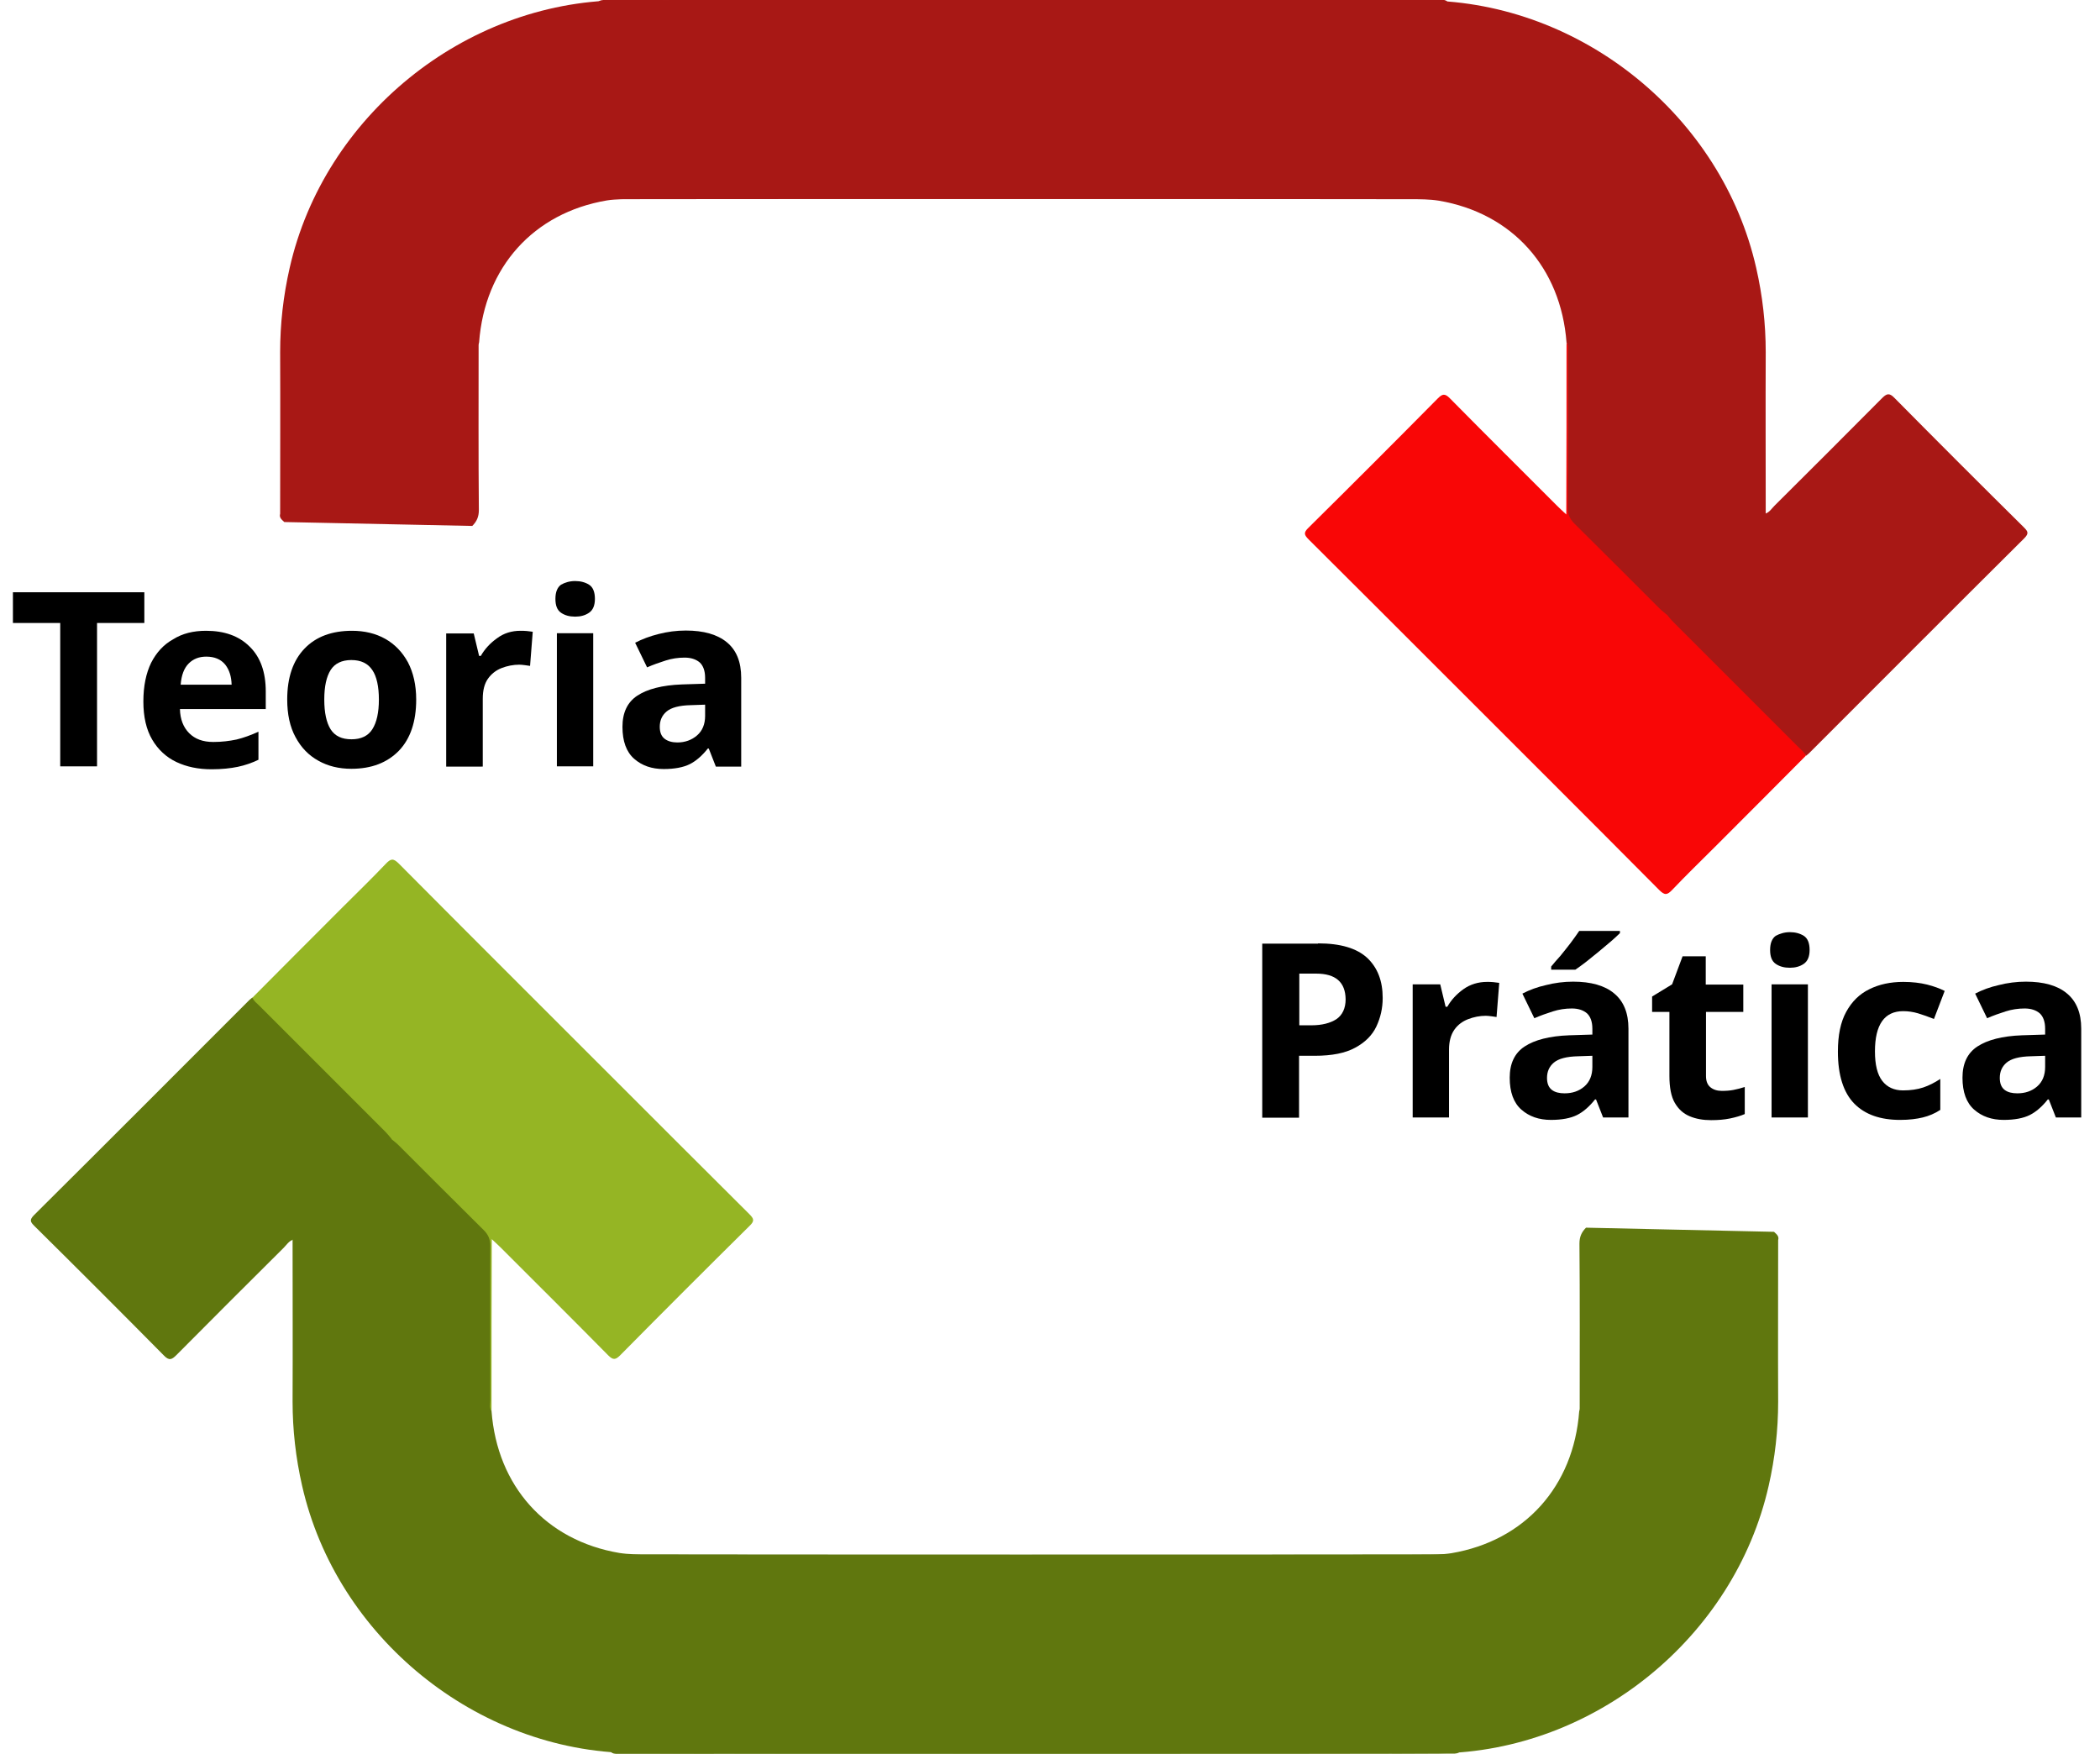
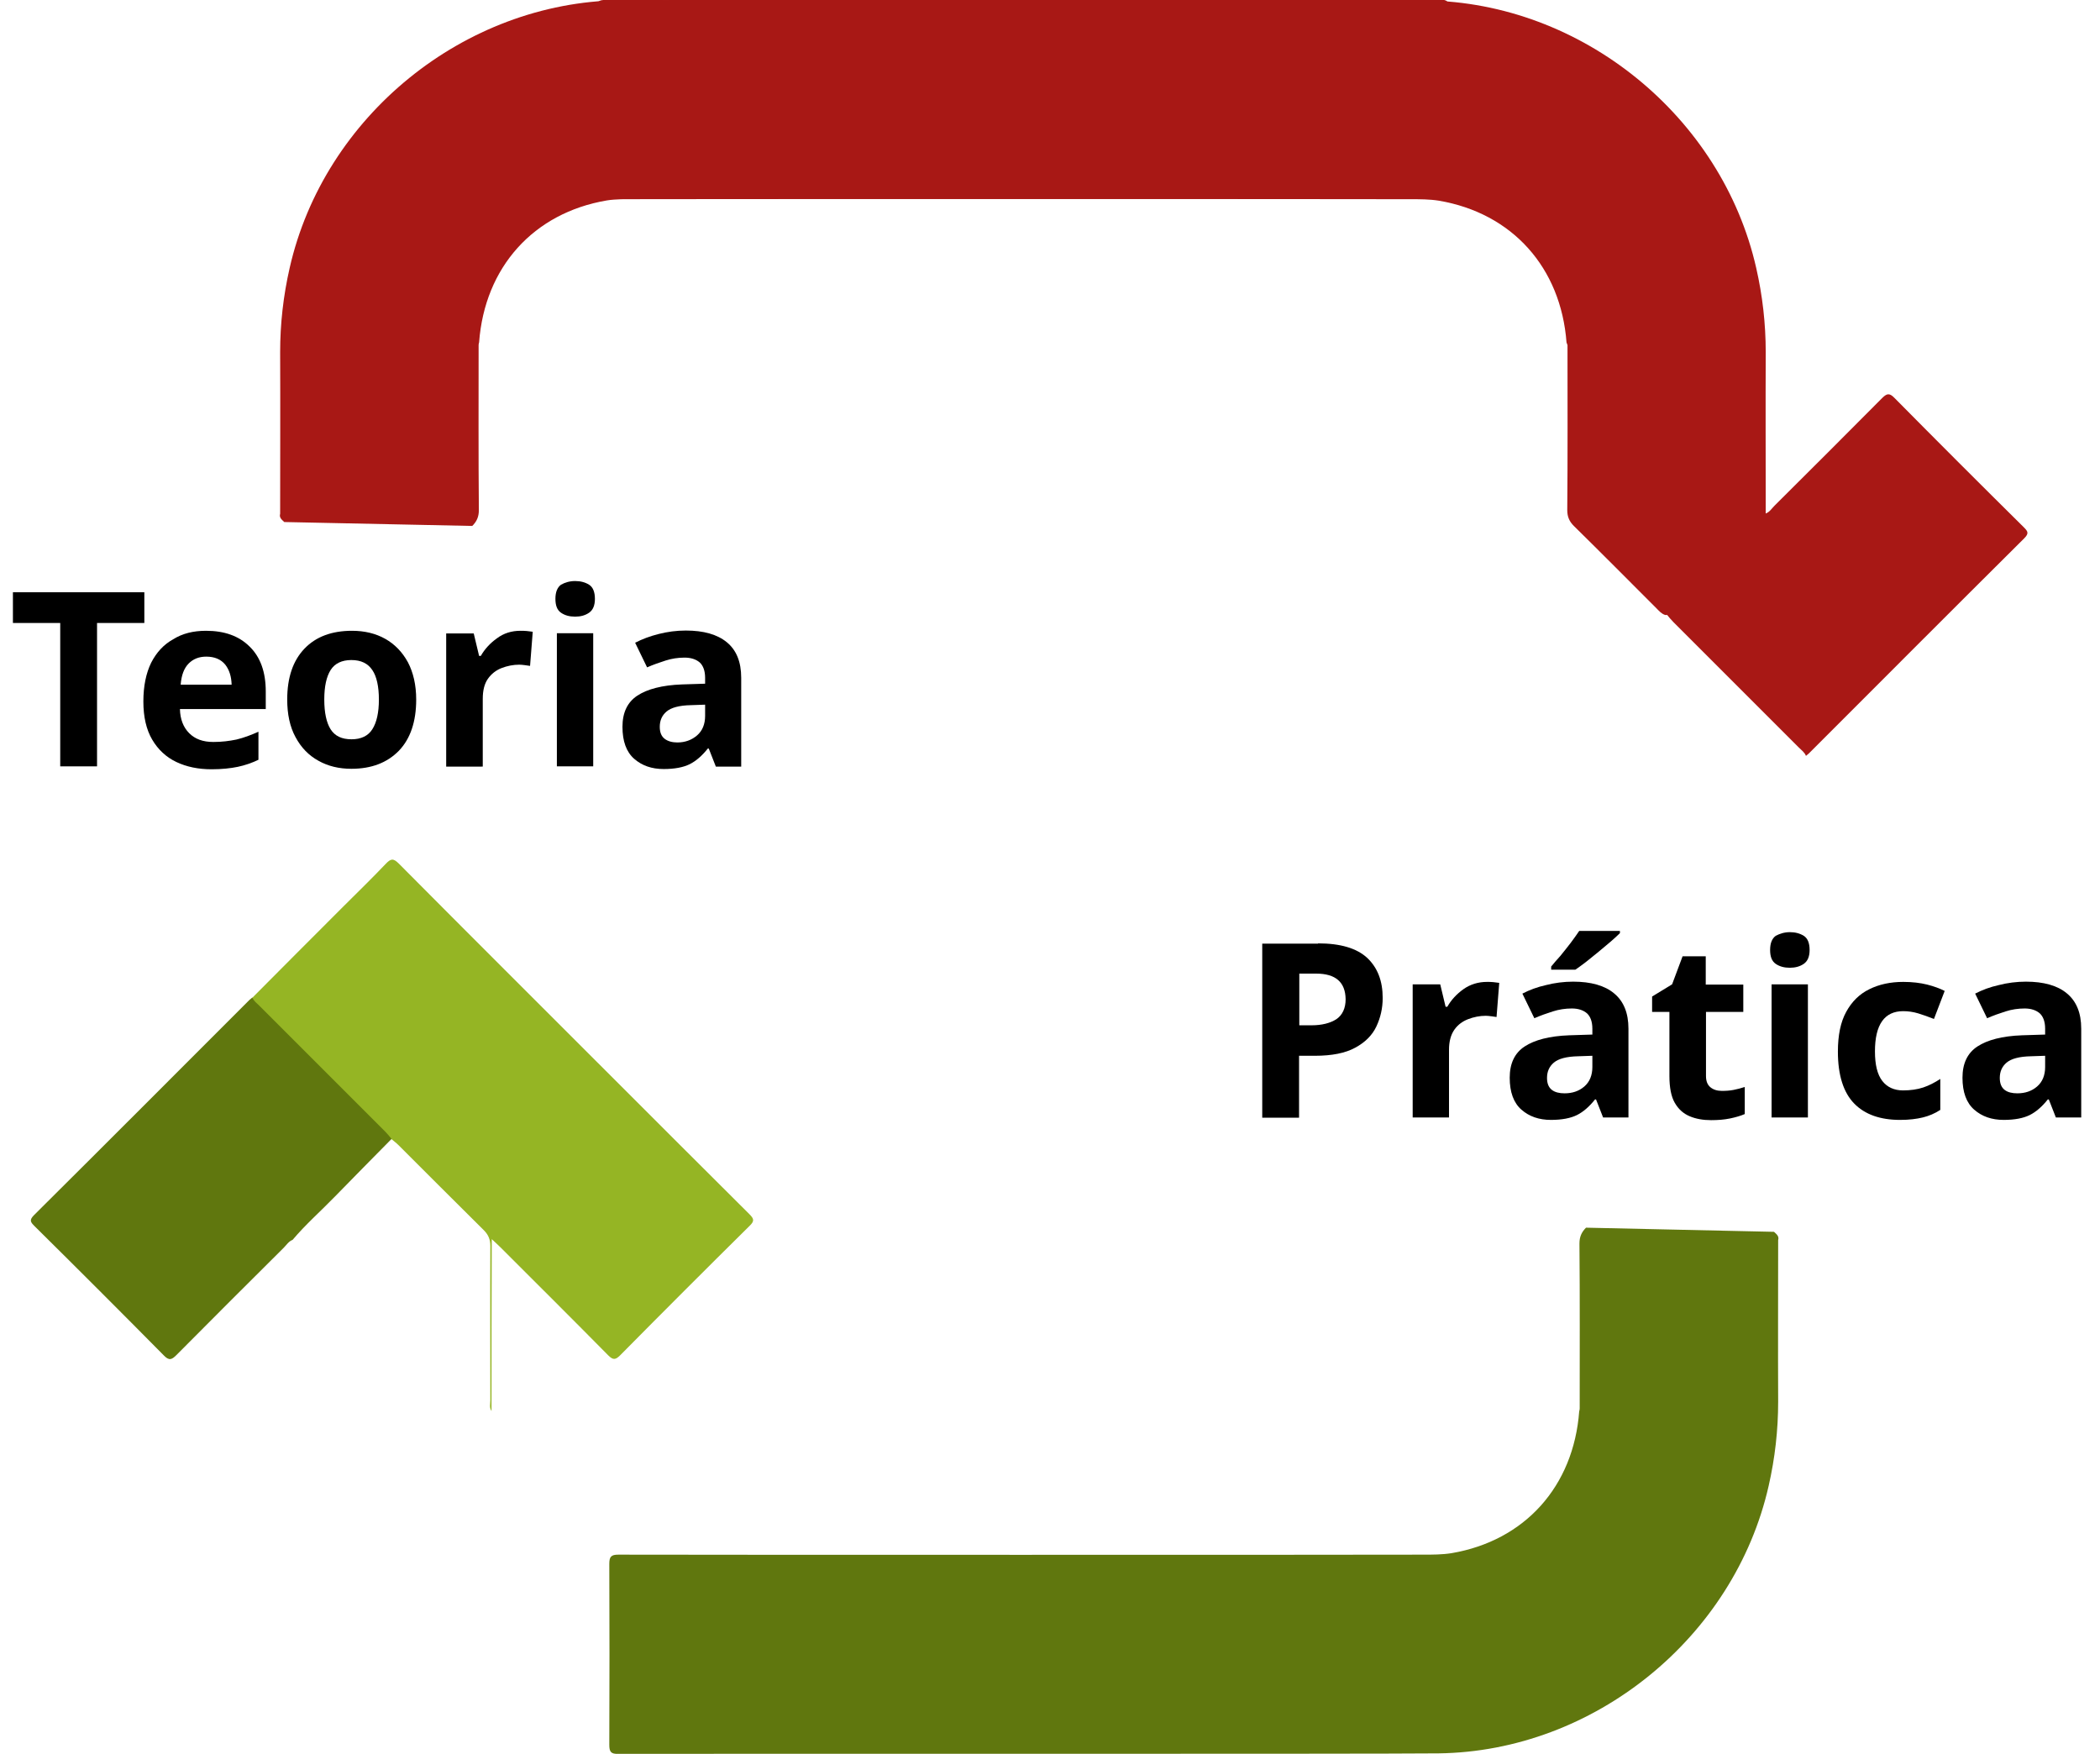
<svg xmlns="http://www.w3.org/2000/svg" version="1.1" id="Camada_1" x="0px" y="0px" viewBox="0 0 861.3 719.2" style="enable-background:new 0 0 861.3 719.2;" xml:space="preserve">
  <style type="text/css">
	.st0{fill:#A81815;}
	.st1{fill:#F90606;}
	.st2{fill:#60770E;}
	.st3{fill:#95B524;}
</style>
  <g>
    <path class="st0" d="M642.5,140.5c-2.3-30.8-22.3-53.1-52.4-58.2c-3.8-0.6-7.7-0.6-11.6-0.6c-23.4-0.1-306.7-0.1-330.1,0   c-3,0-3.7-0.9-3.7-3.8c0.1-24.7,0.1-49.5,0-74.2c0-2.9,0.7-3.8,3.7-3.7c25.5,0.1,311-0.1,336.4,0.2C648.7,1,706.2,47.7,720.3,109.9   c2.6,11.4,3.9,22.9,3.9,34.5c-0.1,22.1,0,44.2,0,66.3c0.5,1.7-0.8,2.5-1.7,3.4c-12,12.1-24.1,24.2-36.2,36.2   c-0.9,0.9-1.8,2.2-3.4,1.9c-1.5-0.5-2.5-1.7-3.5-2.7c-11.3-11.3-22.5-22.6-33.9-33.8c-1.8-1.8-2.7-3.7-2.7-6.5   c0.2-22.6,0.1-45.1,0.1-67.7C642.7,141.2,642.7,140.8,642.5,140.5z" />
-     <path class="st1" d="M642.5,140.5c1,1.4,0.5,2.9,0.5,4.4c0,21.1,0.1,42.2,0,63.3c0,2.7,0.8,4.6,2.7,6.5   c11.7,11.6,23.4,23.3,35,34.9c0.9,0.9,1.9,1.6,2.8,2.4c1.6,0.3,2.5,1.6,3.5,2.7c17,17,34.1,34,51.1,51.1c1.1,1.1,3,2,2.5,4.2   c-12.4,12.5-24.8,24.9-37.3,37.4c-5.8,5.8-11.8,11.6-17.4,17.5c-2.1,2.2-3.1,2.4-5.4,0.1c-28.9-29.1-57.9-58-86.9-87   c-18.9-18.9-37.8-37.8-56.8-56.7c-1.9-1.9-2.3-2.8-0.1-4.9c17.8-17.6,35.4-35.2,53-53c1.9-1.9,2.9-2.1,4.9-0.1   c14.7,14.9,29.5,29.6,44.2,44.3c0.9,0.9,1.9,1.8,3.6,3.4C642.5,187,642.5,163.8,642.5,140.5z" />
    <path class="st0" d="M740.7,310c-0.6-1.5-1.8-2.3-2.9-3.4c-17.2-17.2-34.3-34.3-51.5-51.5c-1-1-1.8-2-2.7-3.1   c7.7-7.8,15.4-15.6,23.1-23.5c5.8-6,12.1-11.5,17.5-17.9c1.6-0.6,2.5-2.1,3.6-3.2c14.7-14.6,29.4-29.3,44-44c1.9-1.9,3-2.5,5.2-0.2   c17.6,17.8,35.2,35.4,53,53c1.7,1.7,2.3,2.5,0.2,4.6c-29.5,29.3-58.9,58.8-88.3,88.2C741.5,309.4,741,309.7,740.7,310z" />
    <path class="st0" d="M193.7,215.7c1.8-1.8,2.7-3.7,2.7-6.5c-0.2-22.6-0.1-45.1-0.1-67.7c0-0.4,0.1-0.7,0.2-1.1   c2.3-30.8,22.3-53.1,52.4-58.2c3.8-0.6,7.7-0.6,11.6-0.6c23.4-0.1,306.7-0.1,330.1,0c3,0,3.7-0.9,3.7-3.8   c-0.1-24.7-0.1-49.5,0-74.2c0-2.9-0.7-3.8-3.7-3.7c-25.5,0.1-311-0.1-336.4,0.2C190.3,1,132.9,47.7,118.8,109.9   c-2.6,11.4-3.9,22.9-3.9,34.5c0.1,22.1,0,44.2,0,66.3c-0.5,1.7,0.8,2.5,1.7,3.4" />
  </g>
  <g>
-     <path class="st2" d="M201.6,578.7c2.3,30.8,22.3,53.1,52.4,58.2c3.8,0.6,7.7,0.6,11.6,0.6c23.4,0.1,306.7,0.1,330.1,0   c3,0,3.7,0.9,3.7,3.8c-0.1,24.7-0.1,49.5,0,74.2c0,2.9-0.7,3.8-3.7,3.7c-25.5-0.1-311,0.1-336.4-0.2   c-63.8-0.8-121.3-47.5-135.4-109.7c-2.6-11.4-3.9-22.9-3.9-34.5c0.1-22.1,0-44.2,0-66.3c-0.5-1.7,0.8-2.5,1.7-3.4   c12-12.1,24.1-24.2,36.2-36.2c0.9-0.9,1.8-2.2,3.4-1.9c1.5,0.5,2.5,1.7,3.5,2.7c11.3,11.3,22.5,22.6,33.9,33.8   c1.8,1.8,2.7,3.7,2.7,6.5c-0.2,22.6-0.1,45.1-0.1,67.7C201.4,578,201.5,578.4,201.6,578.7z" />
    <path class="st3" d="M201.6,578.7c-1-1.4-0.5-2.9-0.5-4.4c0-21.1-0.1-42.2,0-63.3c0-2.7-0.8-4.6-2.7-6.5   c-11.7-11.6-23.4-23.3-35-34.9c-0.9-0.9-1.9-1.6-2.8-2.4c-1.6-0.3-2.5-1.6-3.5-2.7c-17-17-34.1-34-51.1-51.1c-1.1-1.1-3-2-2.5-4.2   c12.4-12.5,24.8-24.9,37.3-37.4c5.8-5.8,11.8-11.6,17.4-17.5c2.1-2.2,3.1-2.4,5.4-0.1c28.9,29.1,57.9,58,86.9,87   c18.9,18.9,37.8,37.8,56.8,56.7c1.9,1.9,2.3,2.8,0.1,4.9c-17.8,17.6-35.4,35.2-53,53c-1.9,1.9-2.9,2.1-4.9,0.1   c-14.7-14.9-29.5-29.6-44.2-44.3c-0.9-0.9-1.9-1.8-3.6-3.4C201.6,532.1,201.6,555.4,201.6,578.7z" />
    <path class="st2" d="M103.5,409.1c0.6,1.5,1.8,2.3,2.9,3.4c17.2,17.2,34.3,34.3,51.5,51.5c1,1,1.8,2,2.7,3.1   c-7.7,7.8-15.4,15.6-23.1,23.5c-5.8,6-12.1,11.5-17.5,17.9c-1.6,0.6-2.5,2.1-3.6,3.2c-14.7,14.6-29.4,29.3-44,44   c-1.9,1.9-3,2.5-5.2,0.2c-17.6-17.8-35.2-35.4-53-53c-1.7-1.7-2.3-2.5-0.2-4.6c29.5-29.3,58.9-58.8,88.3-88.2   C102.7,409.7,103.1,409.5,103.5,409.1z" />
    <path class="st2" d="M650.5,503.5c-1.8,1.8-2.7,3.7-2.7,6.5c0.2,22.6,0.1,45.1,0.1,67.7c0,0.4-0.1,0.7-0.2,1.1   c-2.3,30.8-22.3,53.1-52.4,58.2c-3.8,0.6-7.7,0.6-11.6,0.6c-23.4,0.1-306.7,0.1-330.1,0c-3,0-3.7,0.9-3.7,3.8   c0.1,24.7,0.1,49.5,0,74.2c0,2.9,0.7,3.8,3.7,3.7c25.5-0.1,311,0.1,336.4-0.2c63.8-0.8,121.3-47.5,135.4-109.7   c2.6-11.4,3.9-22.9,3.9-34.5c-0.1-22.1,0-44.2,0-66.3c0.5-1.7-0.8-2.5-1.7-3.4" />
  </g>
  <g>
    <path d="M39.8,314.3H24.7v-58.8H5.3v-12.6h53.9v12.6H39.8V314.3z" />
    <path d="M84.5,258.7c7.5,0,13.5,2.1,17.9,6.5c4.4,4.3,6.6,10.4,6.6,18.4v7.2H73.8c0.1,4.2,1.4,7.5,3.8,9.9c2.4,2.4,5.6,3.6,9.9,3.6   c3.5,0,6.6-0.4,9.5-1c2.9-0.7,5.9-1.8,9-3.2v11.5c-2.7,1.3-5.6,2.3-8.5,2.9c-2.9,0.6-6.5,1-10.7,1c-5.5,0-10.3-1-14.5-3   c-4.2-2-7.5-5.1-9.9-9.2s-3.6-9.3-3.6-15.6c0-6.3,1.1-11.6,3.2-15.9c2.2-4.3,5.2-7.5,9-9.6C74.8,259.8,79.3,258.7,84.5,258.7z    M84.6,269.3c-2.9,0-5.3,0.9-7.2,2.8c-1.9,1.9-3,4.8-3.3,8.7H95c-0.1-3.3-0.9-6-2.6-8.2C90.6,270.4,88,269.3,84.6,269.3z" />
    <path d="M170.7,286.9c0,9.1-2.4,16.1-7.1,21c-4.8,4.9-11.2,7.4-19.5,7.4c-5.1,0-9.6-1.1-13.5-3.3c-4-2.2-7.1-5.4-9.4-9.7   c-2.3-4.2-3.4-9.4-3.4-15.4c0-9.1,2.4-16,7.1-20.9c4.7-4.9,11.2-7.3,19.5-7.3c5.1,0,9.7,1.1,13.6,3.3c3.9,2.2,7,5.4,9.3,9.6   C169.5,275.8,170.7,280.9,170.7,286.9z M133,286.9c0,5.4,0.9,9.5,2.6,12.2c1.8,2.8,4.6,4.1,8.6,4.1c3.9,0,6.8-1.4,8.5-4.1   c1.8-2.8,2.7-6.9,2.7-12.2s-0.9-9.5-2.7-12.1c-1.8-2.7-4.6-4.1-8.6-4.1c-3.9,0-6.8,1.4-8.5,4.1C133.9,277.5,133,281.5,133,286.9z" />
    <path d="M213.5,258.7c0.7,0,1.6,0,2.6,0.1c1,0.1,1.8,0.2,2.4,0.3l-1.1,14c-0.5-0.1-1.2-0.2-2.1-0.3c-0.9-0.1-1.6-0.2-2.3-0.2   c-2.5,0-5,0.5-7.3,1.4c-2.3,0.9-4.2,2.4-5.6,4.4c-1.4,2-2.1,4.7-2.1,8.2v27.8H183v-54.6h11.3l2.2,9.2h0.7c1.6-2.8,3.8-5.2,6.6-7.2   C206.6,259.7,209.8,258.7,213.5,258.7z" />
    <path d="M235.9,238.3c2.2,0,4.1,0.5,5.7,1.5c1.6,1,2.4,3,2.4,5.8c0,2.7-0.8,4.6-2.4,5.7c-1.6,1.1-3.5,1.6-5.7,1.6   c-2.3,0-4.2-0.5-5.8-1.6c-1.6-1.1-2.3-3-2.3-5.7c0-2.8,0.8-4.7,2.3-5.8C231.7,238.9,233.6,238.3,235.9,238.3z M243.3,259.7v54.6   h-14.9v-54.6H243.3z" />
    <path d="M281.3,258.6c7.3,0,12.9,1.6,16.8,4.8c3.9,3.2,5.9,8,5.9,14.6v36.4h-10.4l-2.9-7.4h-0.4c-2.3,2.9-4.8,5.1-7.4,6.4   c-2.6,1.3-6.2,2-10.7,2c-4.9,0-8.9-1.4-12.1-4.2c-3.2-2.8-4.8-7.2-4.8-13.1c0-5.8,2-10.1,6.1-12.8c4.1-2.7,10.2-4.3,18.3-4.6   l9.5-0.3v-2.4c0-2.9-0.8-5-2.2-6.3c-1.5-1.3-3.6-2-6.2-2c-2.7,0-5.3,0.4-7.8,1.2c-2.5,0.8-5.1,1.7-7.6,2.8l-4.9-10.1   c2.9-1.5,6.1-2.7,9.7-3.6S277.4,258.6,281.3,258.6z M289.2,289l-5.8,0.2c-4.8,0.1-8.1,1-10,2.6c-1.9,1.6-2.8,3.7-2.8,6.3   c0,2.3,0.7,3.9,2,4.9c1.3,1,3.1,1.5,5.2,1.5c3.2,0,5.9-1,8.1-2.9c2.2-1.9,3.3-4.6,3.3-8V289z" />
  </g>
  <g>
    <path d="M540.6,386.9c9.2,0,15.9,2,20.2,6c4.2,4,6.3,9.4,6.3,16.4c0,4.2-0.9,8.1-2.6,11.7c-1.7,3.6-4.6,6.5-8.7,8.7   c-4,2.2-9.5,3.3-16.5,3.3h-6.5v25.4h-15.1v-71.4H540.6z M539.8,399.3h-6.9v21.2h5c4.3,0,7.7-0.9,10.2-2.5c2.5-1.7,3.8-4.5,3.8-8.2   C551.8,402.8,547.8,399.3,539.8,399.3z" />
    <path d="M609.9,402.7c0.7,0,1.6,0,2.6,0.1c1,0.1,1.8,0.2,2.4,0.3l-1.1,14c-0.5-0.1-1.2-0.2-2.1-0.3c-0.9-0.1-1.6-0.2-2.3-0.2   c-2.5,0-5,0.5-7.3,1.4c-2.3,0.9-4.2,2.3-5.6,4.3c-1.4,2-2.2,4.7-2.2,8.2v27.8h-14.9v-54.6h11.3l2.2,9.2h0.7   c1.6-2.8,3.8-5.2,6.6-7.2C603,403.7,606.3,402.7,609.9,402.7z" />
    <path d="M645.2,402.6c7.3,0,13,1.6,16.8,4.8c3.9,3.2,5.9,8,5.9,14.5v36.4h-10.4l-2.9-7.4h-0.4c-2.3,2.9-4.8,5.1-7.4,6.4   c-2.6,1.3-6.2,2-10.7,2c-4.9,0-8.9-1.4-12.1-4.2s-4.8-7.2-4.8-13.1c0-5.8,2-10.1,6.1-12.8c4.1-2.7,10.2-4.3,18.3-4.6l9.5-0.3v-2.4   c0-2.9-0.8-5-2.2-6.3c-1.5-1.3-3.6-2-6.2-2c-2.7,0-5.3,0.4-7.8,1.2c-2.5,0.8-5.1,1.7-7.6,2.8l-4.9-10.1c2.9-1.5,6.1-2.7,9.7-3.5   C637.6,403.1,641.4,402.6,645.2,402.6z M653.1,433l-5.8,0.2c-4.8,0.1-8.1,1-10,2.6c-1.9,1.6-2.8,3.7-2.8,6.3c0,2.3,0.7,3.9,2,4.9   c1.3,1,3.1,1.4,5.2,1.4c3.2,0,5.9-0.9,8.1-2.8c2.2-1.9,3.3-4.6,3.3-8V433z M664.4,381.7v1c-0.9,0.9-2.2,2.1-3.7,3.4   c-1.5,1.3-3.2,2.7-5,4.2c-1.8,1.5-3.5,2.8-5.2,4.2c-1.7,1.3-3.2,2.4-4.4,3.2h-9.9v-1.3c1.1-1.3,2.3-2.8,3.8-4.4   c1.4-1.7,2.8-3.5,4.2-5.3c1.4-1.8,2.5-3.5,3.5-4.9H664.4z" />
    <path d="M706.2,447.4c1.7,0,3.3-0.1,4.8-0.4c1.5-0.3,3.1-0.7,4.6-1.2v11.1c-1.6,0.7-3.6,1.3-6,1.8c-2.4,0.5-5,0.7-7.8,0.7   c-3.3,0-6.2-0.5-8.8-1.6c-2.6-1.1-4.6-2.9-6.1-5.5c-1.5-2.6-2.2-6.3-2.2-11v-26.3h-7.1v-6.3l8.2-5l4.3-11.5h9.5v11.6H715v11.2   h-15.3v26.3c0,2.1,0.6,3.6,1.8,4.6C702.7,446.9,704.3,447.4,706.2,447.4z" />
    <path d="M734.1,382.3c2.2,0,4.1,0.5,5.7,1.5c1.6,1,2.4,3,2.4,5.8c0,2.7-0.8,4.6-2.4,5.7c-1.6,1.1-3.5,1.6-5.7,1.6   c-2.3,0-4.2-0.5-5.8-1.6c-1.6-1.1-2.3-3-2.3-5.7c0-2.8,0.8-4.7,2.3-5.8C730,382.9,731.9,382.3,734.1,382.3z M741.5,403.7v54.6   h-14.9v-54.6H741.5z" />
    <path d="M779.3,459.3c-8.1,0-14.4-2.2-18.8-6.7c-4.4-4.5-6.7-11.6-6.7-21.3c0-6.7,1.1-12.1,3.4-16.3c2.3-4.2,5.4-7.3,9.5-9.3   c4-2,8.7-3,13.9-3c3.7,0,7,0.4,9.8,1.1c2.8,0.7,5.2,1.6,7.2,2.6l-4.4,11.5c-2.3-0.9-4.5-1.7-6.5-2.3c-2-0.6-4.1-0.9-6.1-0.9   c-7.7,0-11.6,5.5-11.6,16.5c0,5.5,1,9.5,3,12.1c2,2.6,4.9,3.9,8.5,3.9c3.1,0,5.9-0.4,8.3-1.2c2.4-0.8,4.7-2,7-3.5v12.7   c-2.3,1.5-4.7,2.5-7.2,3.1S783.1,459.3,779.3,459.3z" />
    <path d="M830.9,402.6c7.3,0,13,1.6,16.8,4.8c3.9,3.2,5.9,8,5.9,14.5v36.4h-10.4l-2.9-7.4h-0.4c-2.3,2.9-4.8,5.1-7.4,6.4   c-2.6,1.3-6.2,2-10.7,2c-4.9,0-8.9-1.4-12.1-4.2s-4.8-7.2-4.8-13.1c0-5.8,2-10.1,6.1-12.8c4.1-2.7,10.2-4.3,18.3-4.6l9.5-0.3v-2.4   c0-2.9-0.8-5-2.2-6.3c-1.5-1.3-3.6-2-6.2-2c-2.7,0-5.3,0.4-7.8,1.2c-2.5,0.8-5.1,1.7-7.6,2.8l-4.9-10.1c2.9-1.5,6.1-2.7,9.7-3.5   C823.3,403.1,827.1,402.6,830.9,402.6z M838.8,433l-5.8,0.2c-4.8,0.1-8.1,1-10,2.6c-1.9,1.6-2.8,3.7-2.8,6.3c0,2.3,0.7,3.9,2,4.9   c1.3,1,3.1,1.4,5.2,1.4c3.2,0,5.9-0.9,8.1-2.8c2.2-1.9,3.3-4.6,3.3-8V433z" />
  </g>
</svg>